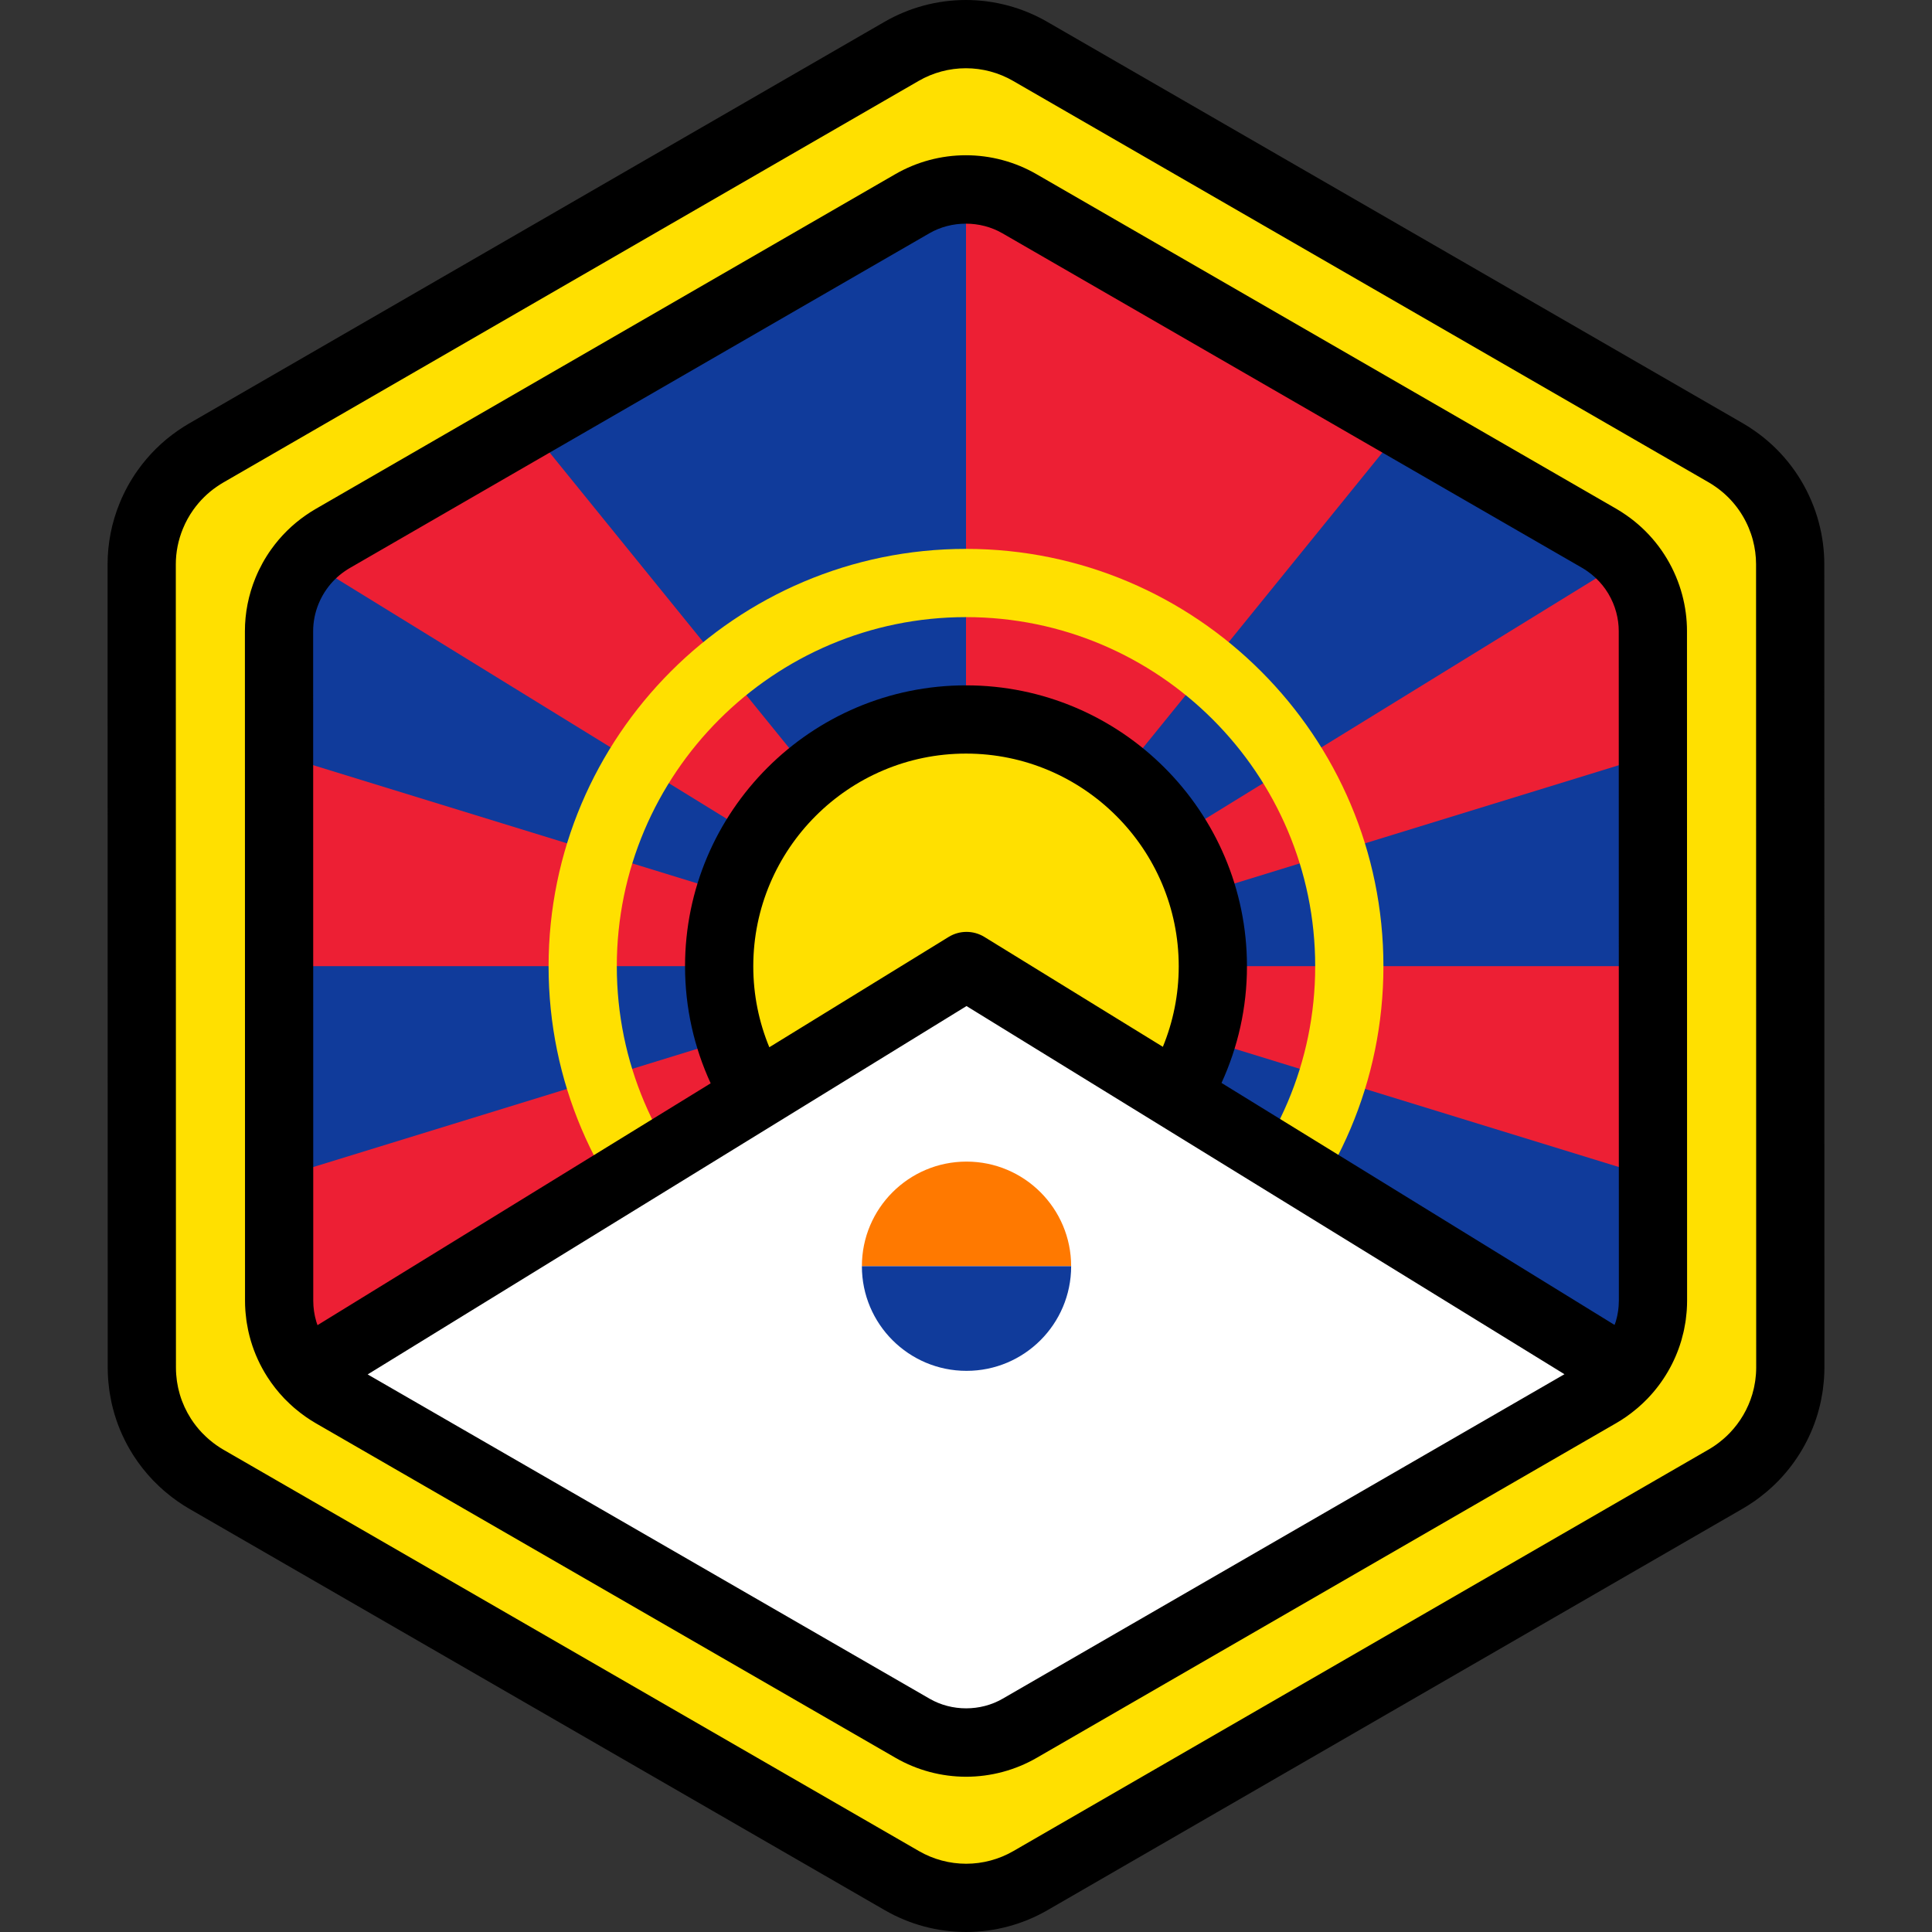
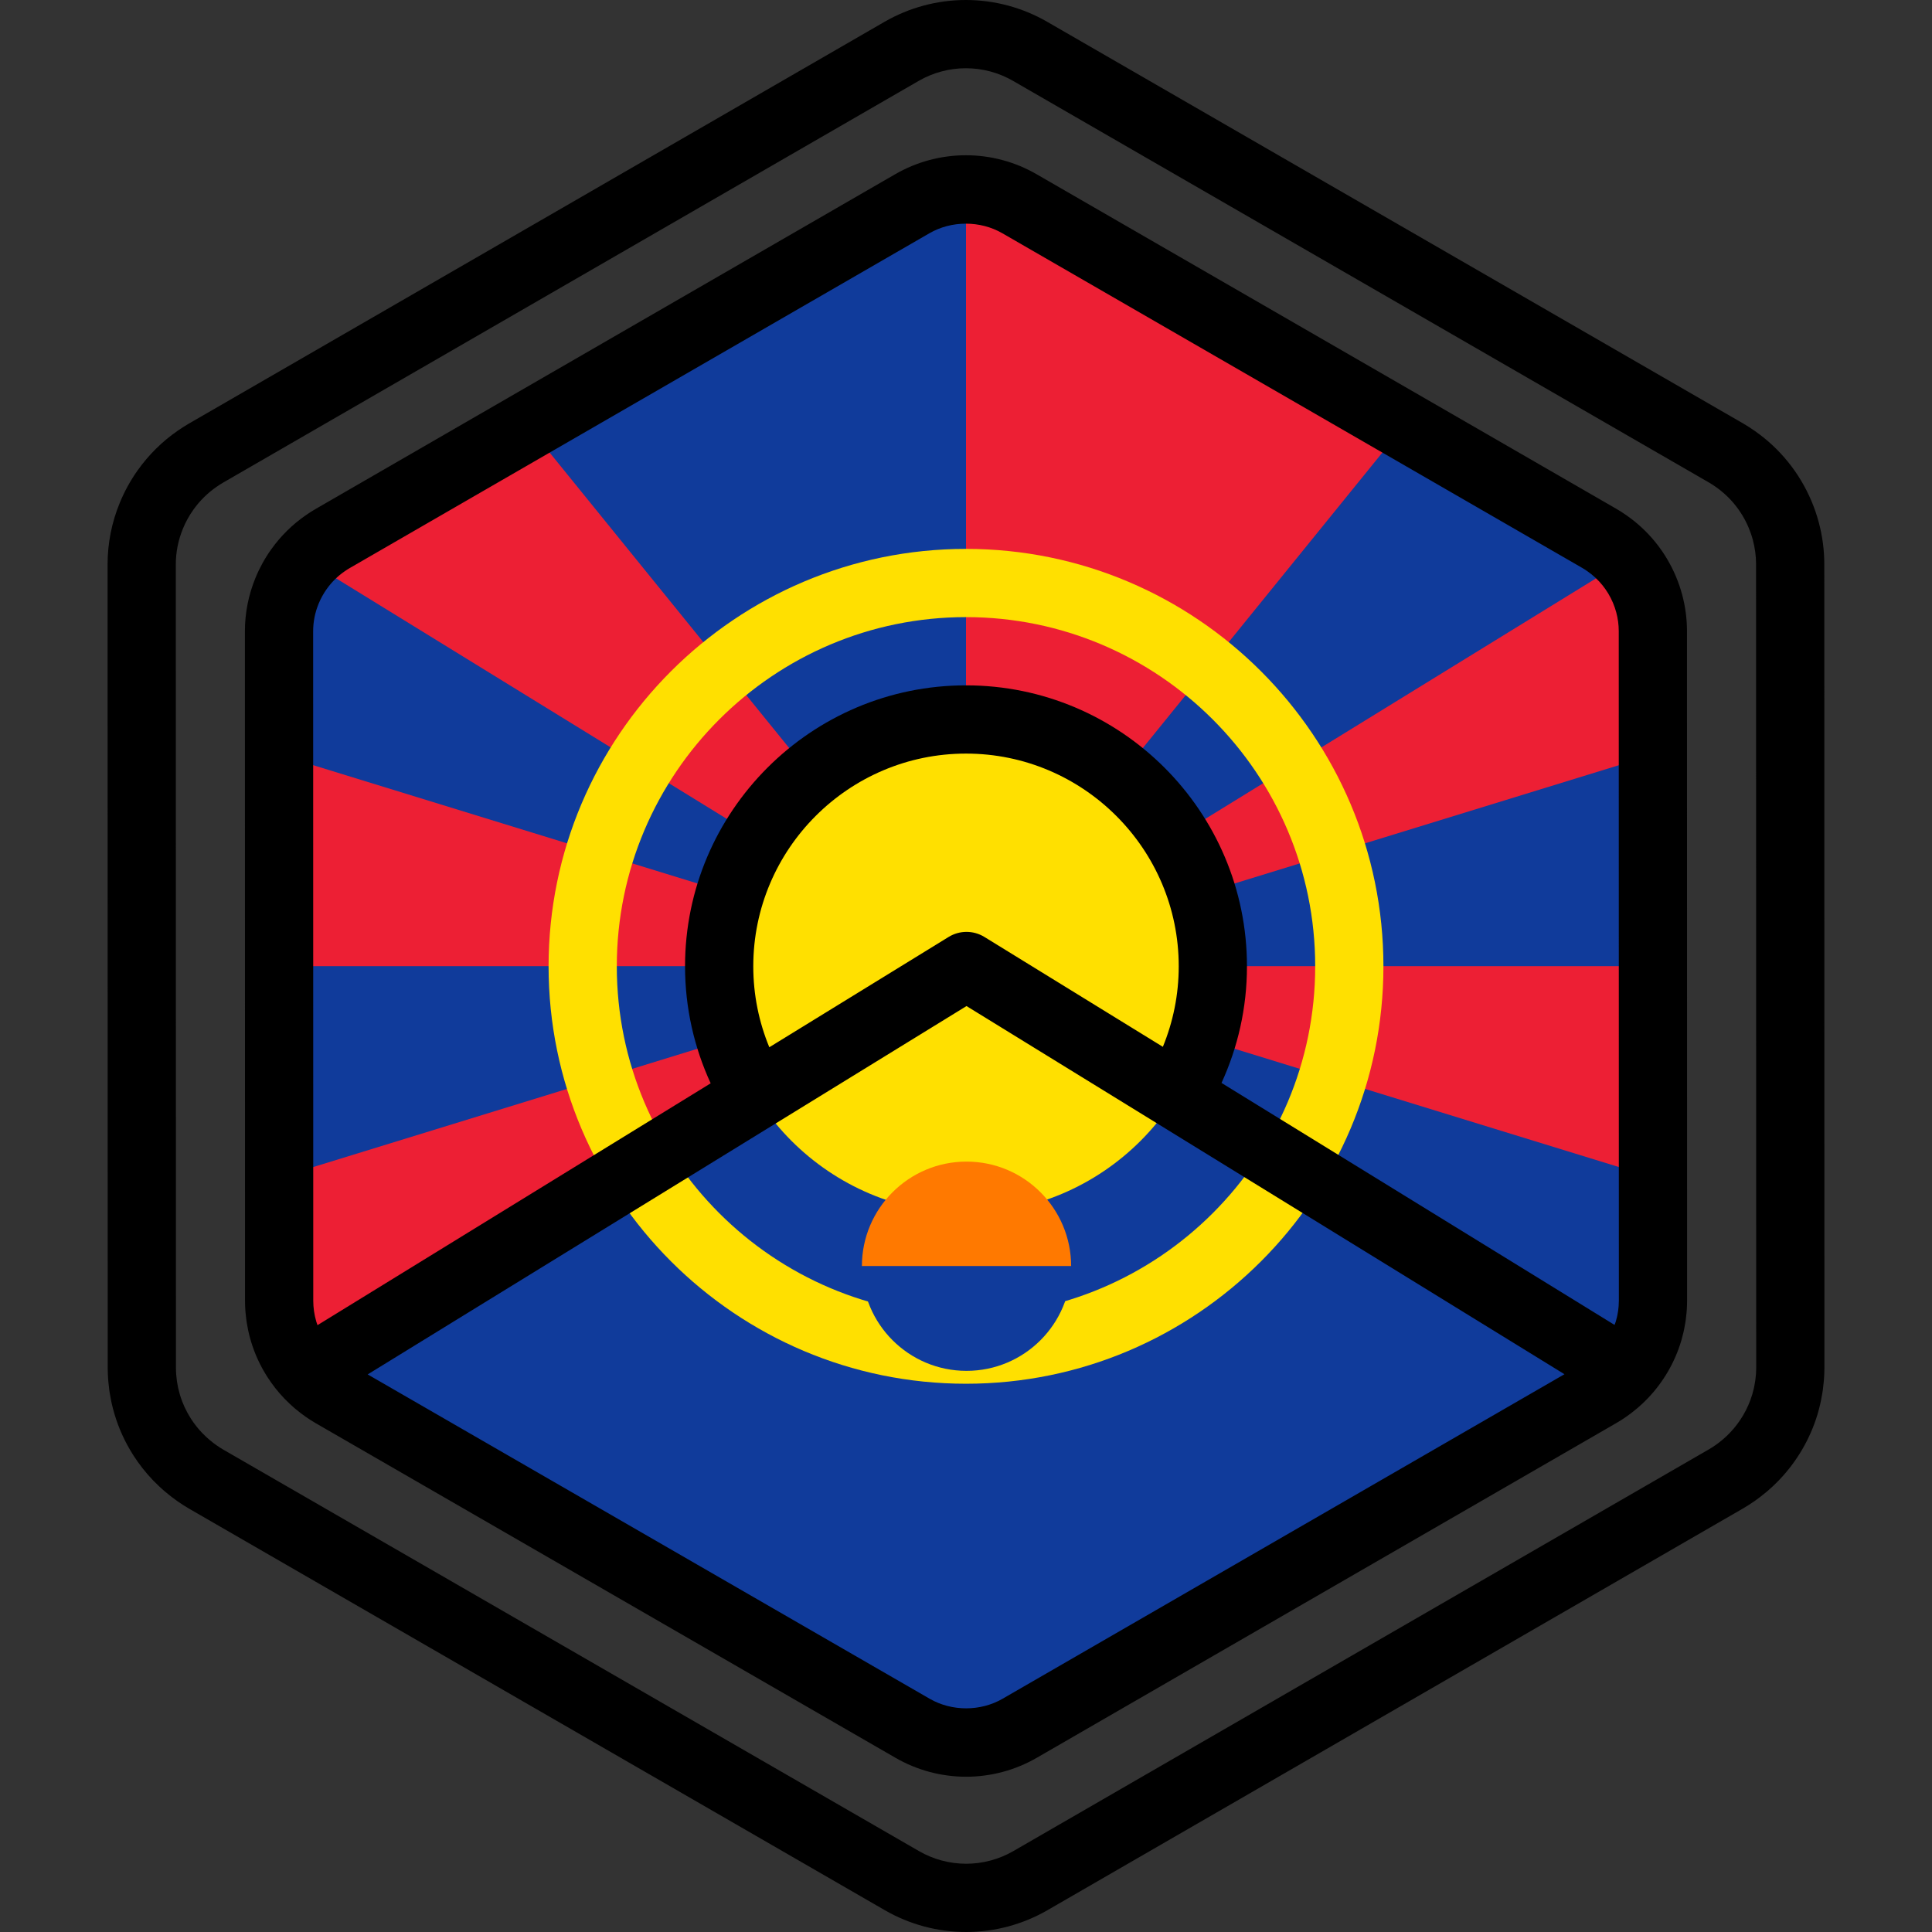
<svg xmlns="http://www.w3.org/2000/svg" height="800px" width="800px" version="1.1" id="Layer_1" viewBox="0 0 512.001 512.001" xml:space="preserve">
  <rect x="0" y="0" width="512.001" height="512.001" fill="#333333" stroke="none" />
-   <path style="fill:#FFE000;" d="M474.446,321.512L474.446,321.512l-0.005-26.206v-0.002v-4.213l-0.004-25.574l-0.008-48.824  l-0.004-26.204l-0.007-40.984c0-2.995-0.406-5.931-1.16-8.75c-0.404-1.517-0.915-2.997-1.521-4.435  c-2.477-5.877-6.574-11.017-11.925-14.74c-0.784-0.545-1.584-1.071-2.419-1.553l-22.874-13.202l-21.414-12.358l-17.24-9.949  l-65.925-38.046l-25.717-14.844l-19.288-11.132l-11.953-6.899c-10.534-6.078-23.509-6.076-34.04,0.007l-11.872,6.857l-19.288,11.14  l-25.717,14.854v-0.001l-50.39,29.105l-15.527,8.967l-28.89,16.686L65.85,113.578l-11.284,6.517  c-0.811,0.468-1.59,0.979-2.353,1.506c-3.273,2.268-6.073,5.068-8.333,8.235c-1.517,2.129-2.781,4.424-3.773,6.843  c-1.655,4.031-2.558,8.399-2.558,12.899v1.503l0,0l0.006,39.407v1.932l0,0l0.004,24.273l0.005,31.087l0,0l0.007,41.338l0,0v1.313  l0.001,4.011v0.849v0.002v0.013v0.005l0.004,26.2v0.001v1.863l0.001,12.617l0.001,8.488l0,0l0.004,18.009v0.006l0,0  c0,0.773,0.031,1.539,0.084,2.304c0.016,0.225,0.042,0.445,0.061,0.669c0.048,0.548,0.105,1.096,0.18,1.638  c0.033,0.236,0.071,0.471,0.108,0.706c0.087,0.545,0.184,1.086,0.298,1.626c0.042,0.201,0.084,0.403,0.13,0.603  c0.14,0.615,0.298,1.222,0.471,1.826c0.033,0.112,0.061,0.227,0.095,0.339c0.909,3.042,2.24,5.93,3.94,8.588  c0,0.001,0.001,0.002,0.001,0.002l0.001,0.002c1.172,1.832,2.517,3.551,4.025,5.137c0.051,0.052,0.099,0.106,0.148,0.158  c0.061,0.065,0.131,0.121,0.193,0.183l0,0c0.653,0.667,1.328,1.315,2.039,1.931c0.125,0.108,0.254,0.213,0.382,0.321  c0.786,0.661,1.594,1.298,2.445,1.89c0.784,0.545,1.584,1.07,2.421,1.553l22.552,13.015l21.414,12.36l11.528,6.653l0,0l6.032,3.482  l91.644,52.89l19.288,11.132l11.953,6.899c10.533,6.078,23.509,6.076,34.04-0.007l11.872-6.857l19.288-11.14l25.717-14.853  l55.554-32.086l10.363-5.985l26.36-15.225l21.408-12.365l13.813-7.978c0.811-0.468,1.59-0.979,2.353-1.506  c0.851-0.588,1.659-1.226,2.446-1.884c0.129-0.107,0.258-0.212,0.386-0.323c0.779-0.671,1.526-1.374,2.236-2.108  c0.047-0.047,0.09-0.096,0.136-0.146c3.725-3.891,6.476-8.609,8.02-13.765c0.031-0.107,0.059-0.216,0.09-0.323  c0.176-0.611,0.336-1.228,0.48-1.85c0.046-0.2,0.088-0.401,0.13-0.603c0.113-0.54,0.213-1.085,0.3-1.634  c0.037-0.236,0.076-0.473,0.11-0.711c0.076-0.544,0.131-1.092,0.18-1.643c0.021-0.225,0.047-0.447,0.063-0.674  c0.052-0.767,0.084-1.537,0.084-2.313l0,0v-0.006L474.446,321.512z" />
  <path style="fill:#103B9B;" d="M438.054,310.597L438.054,310.597l-0.004-21.839v-0.002v-3.512l-0.004-21.314l-0.007-40.69  l-0.002-21.838l-0.006-34.157c0-2.495-0.339-4.943-0.966-7.292c-0.338-1.263-0.762-2.497-1.267-3.695  c-2.064-4.898-5.479-9.181-9.938-12.283c-0.653-0.454-1.32-0.892-2.017-1.295l-19.063-11.002l-17.846-10.299l-14.367-8.293  l-54.943-31.709l-21.433-12.37l-16.074-9.278l-9.961-5.749c-8.779-5.066-19.592-5.063-28.37,0.005l-9.895,5.714l-16.074,9.285  l-21.433,12.379l0,0l-41.995,24.255l-12.94,7.473l-24.077,13.906l-17.843,10.305l-9.403,5.432c-0.676,0.389-1.326,0.815-1.96,1.255  c-2.728,1.889-5.062,4.223-6.944,6.863c-1.265,1.773-2.318,3.688-3.145,5.701c-1.379,3.36-2.131,7-2.131,10.751v1.253l0,0  l0.005,32.843v1.609l0,0l0.004,20.229l0.004,25.908l0,0l0.006,34.451l0,0v1.095v3.342v0.708v0.002v0.011v0.004l0.004,21.834v0.001  v1.553l0.001,10.515l0.001,7.074l0,0l0.002,15.009v0.006l0,0c0,0.643,0.027,1.283,0.07,1.92c0.013,0.186,0.035,0.371,0.052,0.557  c0.04,0.458,0.087,0.914,0.149,1.366c0.027,0.198,0.059,0.392,0.09,0.59c0.072,0.453,0.154,0.905,0.248,1.355  c0.035,0.168,0.071,0.334,0.108,0.501c0.117,0.512,0.248,1.019,0.393,1.521c0.027,0.094,0.051,0.189,0.08,0.282  c0.757,2.536,1.866,4.943,3.284,7.158c0,0,0,0.001,0.001,0.001l0.001,0.001c0.976,1.527,2.098,2.961,3.355,4.282  c0.041,0.043,0.081,0.088,0.124,0.131c0.051,0.053,0.108,0.099,0.16,0.152l0,0c0.545,0.556,1.107,1.096,1.699,1.609  c0.105,0.09,0.212,0.177,0.319,0.268c0.655,0.55,1.328,1.083,2.037,1.577c0.653,0.453,1.32,0.891,2.017,1.294l18.794,10.846  l17.847,10.3l9.608,5.545l0,0l5.027,2.902l76.376,44.077l16.074,9.278l9.961,5.749c8.779,5.066,19.592,5.064,28.37-0.005  l9.895-5.714l16.074-9.285l21.433-12.379l46.298-26.741l8.636-4.988l21.969-12.688l17.841-10.305l11.512-6.65  c0.676-0.389,1.326-0.815,1.96-1.255c0.709-0.491,1.383-1.022,2.039-1.57c0.107-0.089,0.216-0.176,0.322-0.269  c0.65-0.559,1.272-1.145,1.864-1.758c0.039-0.04,0.076-0.081,0.115-0.122c3.104-3.243,5.396-7.175,6.683-11.473  c0.027-0.089,0.051-0.178,0.076-0.269c0.147-0.51,0.281-1.023,0.399-1.542c0.039-0.168,0.075-0.334,0.11-0.503  c0.094-0.451,0.177-0.904,0.251-1.361c0.031-0.198,0.064-0.394,0.092-0.593c0.063-0.454,0.11-0.911,0.151-1.371  c0.017-0.187,0.039-0.374,0.052-0.561c0.043-0.639,0.07-1.281,0.07-1.929l0,0v-0.005L438.054,310.597z" />
  <g>
    <polygon style="fill:#ED1F34;" points="255.979,256.022 73.95,199.996 73.95,201.403 73.951,203.012 73.95,203.012 73.953,223.242    73.958,249.15 73.958,249.15 73.959,256.037 256.001,256.037  " />
    <polygon style="fill:#ED1F34;" points="256.024,256.037 255.995,256.027 256.001,256.037  " />
    <path style="fill:#ED1F34;" d="M73.968,312.062v0.088l0.001,10.515l0.001,7.074l0,0l0.002,15.009v0.006   c0,0.643,0.027,1.283,0.07,1.92c0.013,0.186,0.035,0.371,0.052,0.557c0.04,0.458,0.087,0.914,0.149,1.366   c0.027,0.198,0.059,0.393,0.09,0.588c0.072,0.454,0.154,0.907,0.248,1.355c0.035,0.169,0.071,0.335,0.108,0.503   c0.117,0.512,0.248,1.019,0.393,1.521c0.027,0.094,0.051,0.189,0.08,0.282c0.757,2.536,1.866,4.943,3.284,7.158   c0,0,0,0.001,0.001,0.001l0.001,0.001c0.81,1.269,1.744,2.454,2.751,3.583l174.763-107.547L73.968,312.062z" />
    <path style="fill:#ED1F34;" d="M255.995,256.027L139.9,112.833l-0.453,0.262L115.37,127l-17.842,10.304l-9.403,5.432   c-0.676,0.389-1.326,0.815-1.96,1.255c-1.85,1.281-3.503,2.782-4.974,4.43l174.79,107.601L255.995,256.027z" />
    <polygon style="fill:#ED1F34;" points="256.001,256.037 255.995,256.027 255.979,256.022  " />
    <polygon style="fill:#ED1F34;" points="256.001,256.037 256.039,256.044 438.054,312.056 438.054,310.597 438.054,310.597    438.05,288.758 438.05,288.756 438.049,285.244 438.046,263.932 438.044,256.037 256.024,256.037  " />
    <polygon style="fill:#ED1F34;" points="256.001,256.03 256.008,256.027 372.11,112.825 369.533,111.337 256.001,50.185  " />
    <path style="fill:#ED1F34;" d="M437.063,159.954c-0.338-1.263-0.762-2.497-1.267-3.695c-1.206-2.862-2.886-5.503-4.952-7.833   l-174.82,107.597l182.011-56.01l-0.006-32.767C438.03,164.75,437.69,162.304,437.063,159.954z" />
  </g>
  <g>
    <path style="fill:#FFE000;" d="M256.001,366.706c-60.998,0-110.623-49.625-110.623-110.623s49.625-110.623,110.623-110.623   s110.623,49.625,110.623,110.623S317,366.706,256.001,366.706z M256.001,163.543c-51.027,0-92.541,41.514-92.541,92.541   s41.513,92.541,92.541,92.541s92.541-41.514,92.541-92.541S307.03,163.543,256.001,163.543z" />
    <circle style="fill:#FFE000;" cx="256.006" cy="256.089" r="65.412" />
  </g>
-   <path style="fill:#FFFFFF;" d="M81.93,364.421c0.051,0.053,0.108,0.099,0.16,0.152l0,0c0.545,0.556,1.107,1.096,1.699,1.609  c0.105,0.09,0.212,0.177,0.319,0.268c0.655,0.55,1.328,1.081,2.037,1.576c0.653,0.454,1.32,0.892,2.017,1.295l18.794,10.846  l17.847,10.3l9.608,5.545l0,0l5.027,2.902l76.376,44.077l16.074,9.278l9.961,5.749c8.779,5.066,19.592,5.064,28.37-0.005  l9.895-5.714l16.074-9.285l21.433-12.38l46.298-26.741l8.636-4.988l21.969-12.688l17.841-10.305l11.512-6.65  c0.676-0.389,1.326-0.815,1.96-1.255c0.709-0.491,1.383-1.022,2.039-1.57c0.107-0.089,0.216-0.177,0.322-0.269  c0.65-0.561,1.272-1.145,1.864-1.758c0.039-0.04,0.076-0.081,0.115-0.122c0.227-0.237,0.44-0.486,0.658-0.729L256.135,255.998  L81.212,363.6c0.201,0.227,0.386,0.468,0.596,0.688C81.848,364.333,81.888,364.378,81.93,364.421z" />
  <path style="fill:#FF7900;" d="M256.137,307.837c-15.313,0-27.727,12.414-27.727,27.727h55.454  C283.864,320.251,271.45,307.837,256.137,307.837z" />
  <path style="fill:#103B9B;" d="M228.41,335.564c0,15.313,12.414,27.727,27.727,27.727c15.314,0,27.727-12.414,27.727-27.727H228.41z  " />
  <path d="M445.798,157.622c-0.44-1.647-1.002-3.287-1.671-4.875c-2.761-6.551-7.292-12.149-13.108-16.195  c-0.963-0.67-1.808-1.21-2.661-1.703L274.672,46.151c-5.678-3.277-12.144-5.008-18.7-5.008c-6.559,0-13.03,1.734-18.711,5.015  L83.611,134.901c-0.831,0.479-1.656,1.007-2.595,1.658c-3.549,2.458-6.63,5.502-9.157,9.046c-1.661,2.33-3.057,4.858-4.148,7.519  c-1.864,4.542-2.809,9.315-2.808,14.188l0.03,177.442c0,0.798,0.029,1.625,0.092,2.548c0.014,0.207,0.034,0.413,0.064,0.717  c0.053,0.608,0.117,1.213,0.199,1.802c0.031,0.233,0.069,0.465,0.119,0.785c0.096,0.6,0.204,1.198,0.328,1.787  c0.047,0.223,0.094,0.445,0.142,0.656c0.153,0.676,0.327,1.343,0.52,2.013l0.106,0.371c0.993,3.325,2.45,6.501,4.328,9.44  c0.02,0.031,0.041,0.064,0.061,0.094c1.274,1.982,2.743,3.849,4.345,5.532c0.045,0.047,0.151,0.16,0.195,0.207  c0.108,0.112,0.222,0.223,0.336,0.33c0.718,0.728,1.407,1.375,2.105,1.981l0.424,0.357c0.949,0.796,1.826,1.473,2.687,2.072  c0.963,0.67,1.808,1.21,2.661,1.703l153.688,88.699c5.677,3.277,12.143,5.008,18.7,5.008c0,0,0,0,0.001,0  c6.559,0,13.029-1.734,18.71-5.014l153.651-88.744c0.831-0.479,1.656-1.007,2.592-1.655c0.862-0.595,1.715-1.251,2.769-2.131  l0.35-0.294c0.862-0.743,1.689-1.524,2.45-2.31l0.156-0.165c4.077-4.26,7.125-9.492,8.806-15.108l0.107-0.377  c0.194-0.671,0.37-1.347,0.528-2.035l0.143-0.657c0.125-0.598,0.235-1.199,0.341-1.861c0.037-0.235,0.076-0.471,0.112-0.734  c0.081-0.594,0.145-1.191,0.207-1.901c0.022-0.207,0.041-0.416,0.055-0.641c0.061-0.905,0.09-1.734,0.09-2.54l-0.029-177.443  C447.071,164.022,446.643,160.785,445.798,157.622z M84.439,159.989c0.565-1.378,1.285-2.685,2.142-3.887  c1.31-1.838,2.903-3.413,4.733-4.681c0.518-0.36,0.939-0.629,1.332-0.857l153.658-88.749c5.87-3.388,13.461-3.389,19.329-0.002  l153.684,88.696c0.401,0.231,0.839,0.515,1.377,0.887c2.999,2.087,5.34,4.982,6.769,8.372c0.348,0.826,0.638,1.672,0.863,2.516  c0.439,1.642,0.661,3.312,0.661,4.962l0.029,177.445c0,0.442-0.02,0.884-0.055,1.368l-0.03,0.324c-0.028,0.318-0.06,0.634-0.1,0.923  l-0.066,0.423c-0.049,0.307-0.104,0.612-0.169,0.919l-0.074,0.341c-0.081,0.354-0.172,0.705-0.271,1.046  c-0.011,0.036-0.042,0.153-0.053,0.189c-0.09,0.304-0.221,0.594-0.327,0.893l-104.157-64.129c4.318-9.421,6.745-19.883,6.745-30.907  c0-41.056-33.403-74.458-74.458-74.458s-74.458,33.401-74.458,74.458c0,11.063,2.444,21.561,6.791,31.008L84.139,351.184  c-0.105-0.295-0.211-0.591-0.3-0.89c-0.01-0.036-0.052-0.186-0.061-0.223c-0.099-0.341-0.188-0.686-0.27-1.045l-0.075-0.342  c-0.064-0.305-0.119-0.611-0.186-1.033l-0.045-0.288c-0.042-0.304-0.072-0.61-0.1-0.925l-0.037-0.371  c-0.029-0.434-0.049-0.873-0.049-1.319l-0.03-177.44C82.985,164.803,83.474,162.341,84.439,159.989z M312.377,256.084  c0,7.549-1.502,14.75-4.206,21.335l-47.294-29.118c-2.906-1.789-6.571-1.79-9.478-0.001l-47.523,29.233  c-2.733-6.616-4.249-13.857-4.249-21.449c0-31.084,25.291-56.375,56.375-56.375S312.377,224.999,312.377,256.084z M265.698,450.185  c-5.868,3.391-13.46,3.39-19.328,0.002L97.439,364.235l100.392-61.754l15.548-9.565l42.756-26.3l42.569,26.209l15.538,9.567  l100.358,61.79L265.698,450.185z M483.459,149.505c0-3.711-0.493-7.439-1.465-11.08c-0.506-1.899-1.155-3.789-1.925-5.615  c-3.179-7.544-8.398-13.991-15.094-18.652c-1.118-0.778-2.089-1.4-3.062-1.961L277.5,5.767C270.963,1.994,263.516,0,255.967,0  c-7.555,0-15.005,1.996-21.549,5.776L50.044,112.265c-0.95,0.549-1.896,1.152-2.978,1.902c-4.086,2.831-7.635,6.335-10.547,10.421  c-1.912,2.683-3.519,5.597-4.775,8.658c-2.147,5.23-3.234,10.724-3.234,16.336l0.036,212.914c0,0.921,0.034,1.876,0.105,2.919  c0.016,0.237,0.039,0.475,0.061,0.711l0.013,0.136c0.061,0.696,0.134,1.39,0.228,2.071c0.036,0.27,0.078,0.536,0.137,0.898  c0.11,0.688,0.234,1.373,0.38,2.075c0.053,0.254,0.107,0.508,0.163,0.745c0.177,0.78,0.377,1.553,0.603,2.333  c0.04,0.148,0.082,0.295,0.117,0.411c1.127,3.773,2.771,7.38,4.891,10.723c0.051,0.083,0.104,0.166,0.157,0.247  c1.47,2.286,3.164,4.441,5.013,6.383c0.052,0.057,0.184,0.198,0.239,0.252c0.113,0.117,0.229,0.23,0.351,0.345  c0.846,0.857,1.647,1.611,2.417,2.277c0.136,0.121,0.276,0.236,0.415,0.352l0.096,0.08c1.093,0.919,2.105,1.699,3.096,2.388  c1.096,0.763,2.096,1.403,3.064,1.963l184.411,106.428c6.539,3.773,13.985,5.768,21.534,5.768l0,0  c7.554,0,15.005-1.998,21.547-5.776l184.372-106.488c0.945-0.546,1.891-1.15,2.986-1.907c0.991-0.687,2.004-1.466,3.156-2.43  c0.148-0.122,0.294-0.244,0.422-0.354c0.989-0.851,1.942-1.75,2.846-2.685l0.159-0.171c4.695-4.904,8.205-10.929,10.135-17.375  c0.046-0.151,0.088-0.301,0.13-0.457c0.223-0.775,0.427-1.553,0.605-2.336c0.058-0.253,0.112-0.508,0.166-0.767  c0.145-0.687,0.271-1.378,0.388-2.112c0.046-0.282,0.09-0.565,0.131-0.863c0.094-0.69,0.168-1.384,0.228-2.071l0.016-0.157  c0.023-0.227,0.045-0.454,0.061-0.709c0.071-1.043,0.105-1.999,0.105-2.929L483.459,149.505z M465.351,364.089l-0.051,0.529  c-0.035,0.404-0.076,0.806-0.129,1.192l-0.084,0.534c-0.064,0.401-0.136,0.799-0.218,1.191l-0.096,0.447  c-0.105,0.458-0.223,0.911-0.36,1.385l-0.058,0.21c-1.128,3.765-3.164,7.26-5.907,10.125l-0.083,0.09  c-0.512,0.529-1.064,1.05-1.656,1.559l-0.272,0.227c-0.67,0.561-1.257,1.015-1.788,1.382c-0.671,0.465-1.22,0.817-1.731,1.113  l-184.375,106.49c-3.796,2.192-8.119,3.351-12.502,3.351c-4.381,0-8.701-1.158-12.496-3.348L59.133,384.141  c-0.529-0.305-1.095-0.669-1.775-1.143c-0.538-0.375-1.126-0.829-1.787-1.385l-0.292-0.243c-0.461-0.399-0.95-0.863-1.53-1.455  c-0.07-0.071-0.142-0.141-0.215-0.211c0-0.001-0.001-0.001-0.002-0.002c-1.084-1.138-2.065-2.386-2.916-3.709  c-0.014-0.024-0.029-0.046-0.043-0.07c-1.257-1.966-2.231-4.087-2.89-6.296l-0.074-0.262c-0.127-0.44-0.242-0.882-0.348-1.347  l-0.092-0.426c-0.082-0.397-0.156-0.796-0.221-1.209c0-0.004-0.019-0.121-0.02-0.124l-0.06-0.387  c-0.054-0.397-0.094-0.797-0.13-1.209l-0.047-0.475c-0.039-0.561-0.064-1.125-0.064-1.701l-0.036-212.909  c0-3.24,0.632-6.425,1.881-9.467c0.729-1.781,1.662-3.472,2.769-5.025c1.696-2.378,3.755-4.415,6.119-6.053  c0.668-0.463,1.216-0.815,1.725-1.109l184.377-106.49c3.796-2.193,8.12-3.351,12.505-3.351c4.381,0,8.701,1.157,12.495,3.347  L452.87,127.856c0.523,0.301,1.089,0.667,1.779,1.145c3.881,2.7,6.908,6.445,8.757,10.832c0.448,1.062,0.825,2.157,1.116,3.252  c0.565,2.121,0.854,4.28,0.854,6.418l0.036,212.916C465.411,362.993,465.386,363.561,465.351,364.089z" />
</svg>